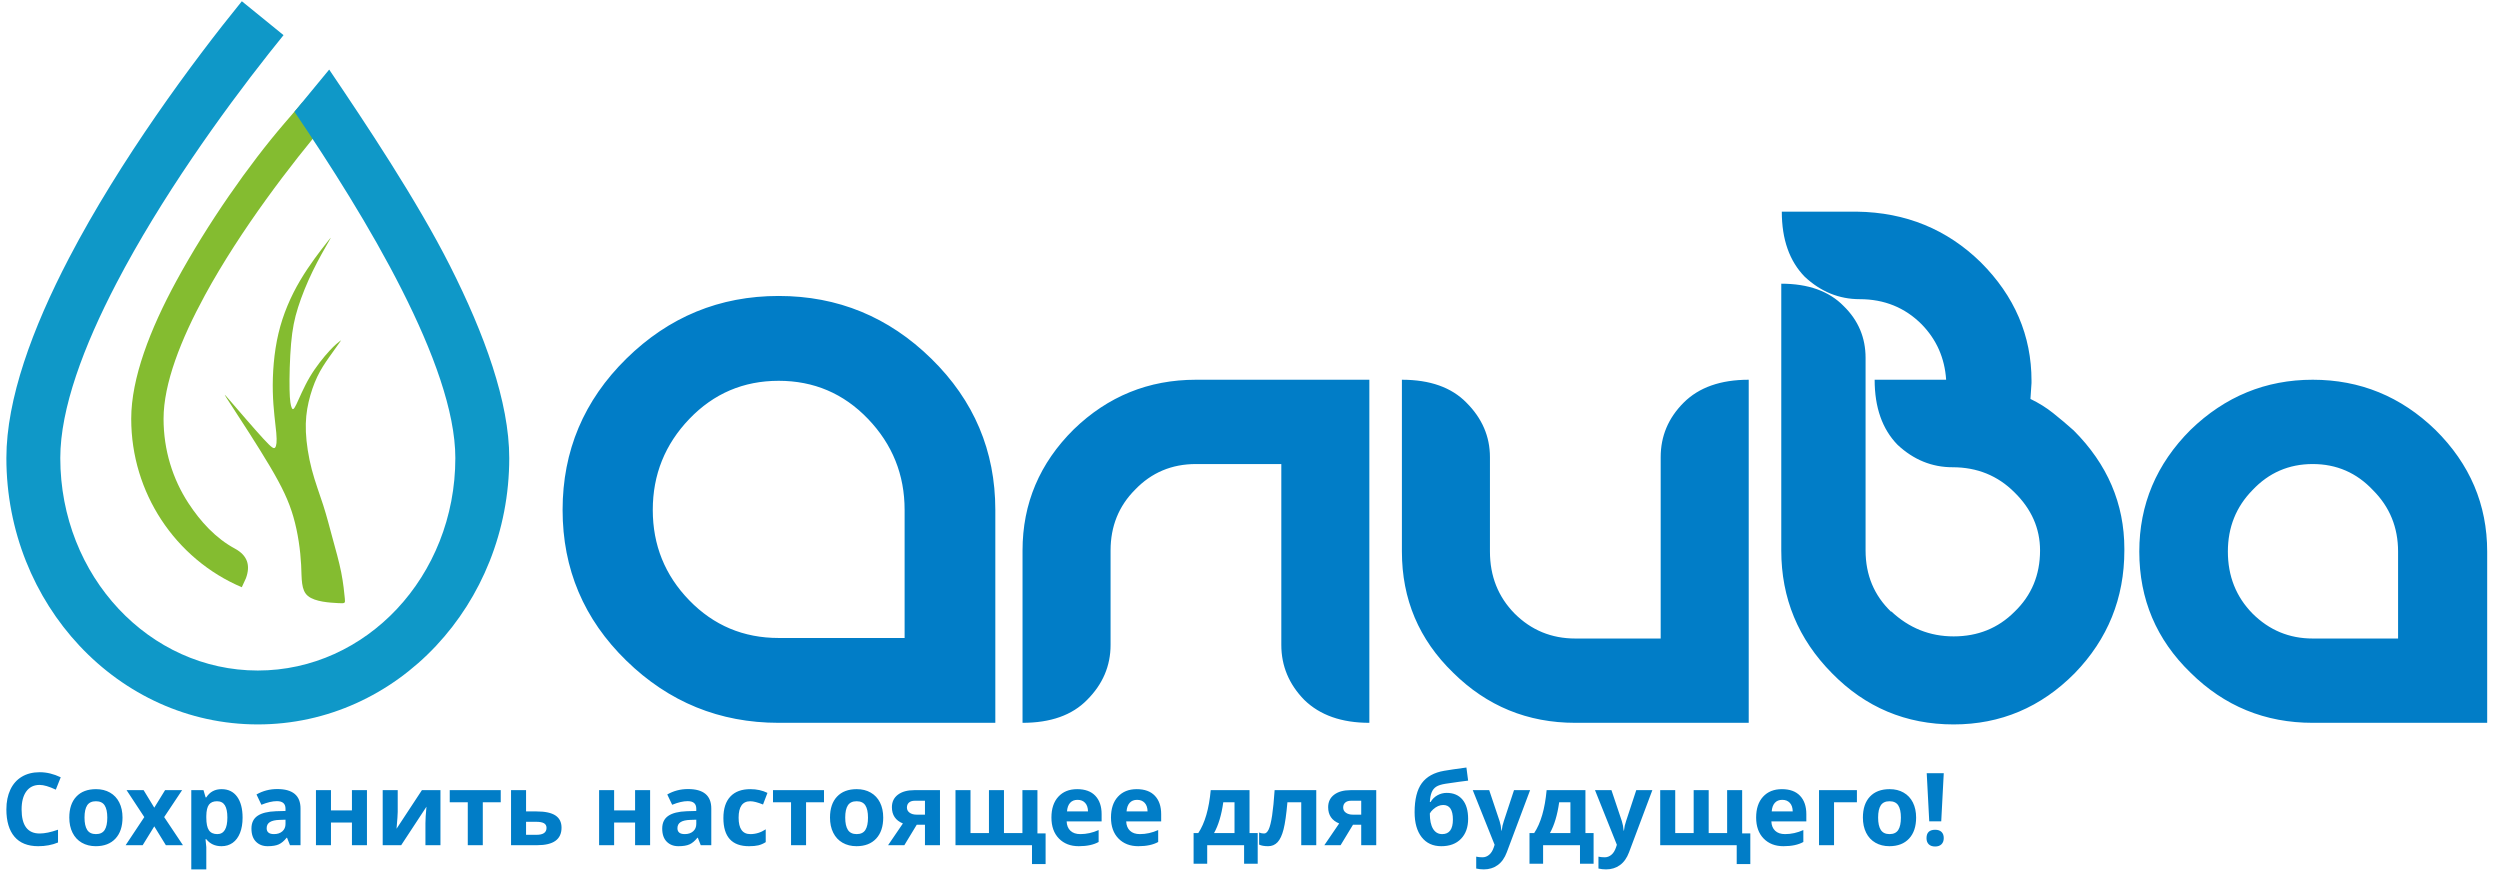
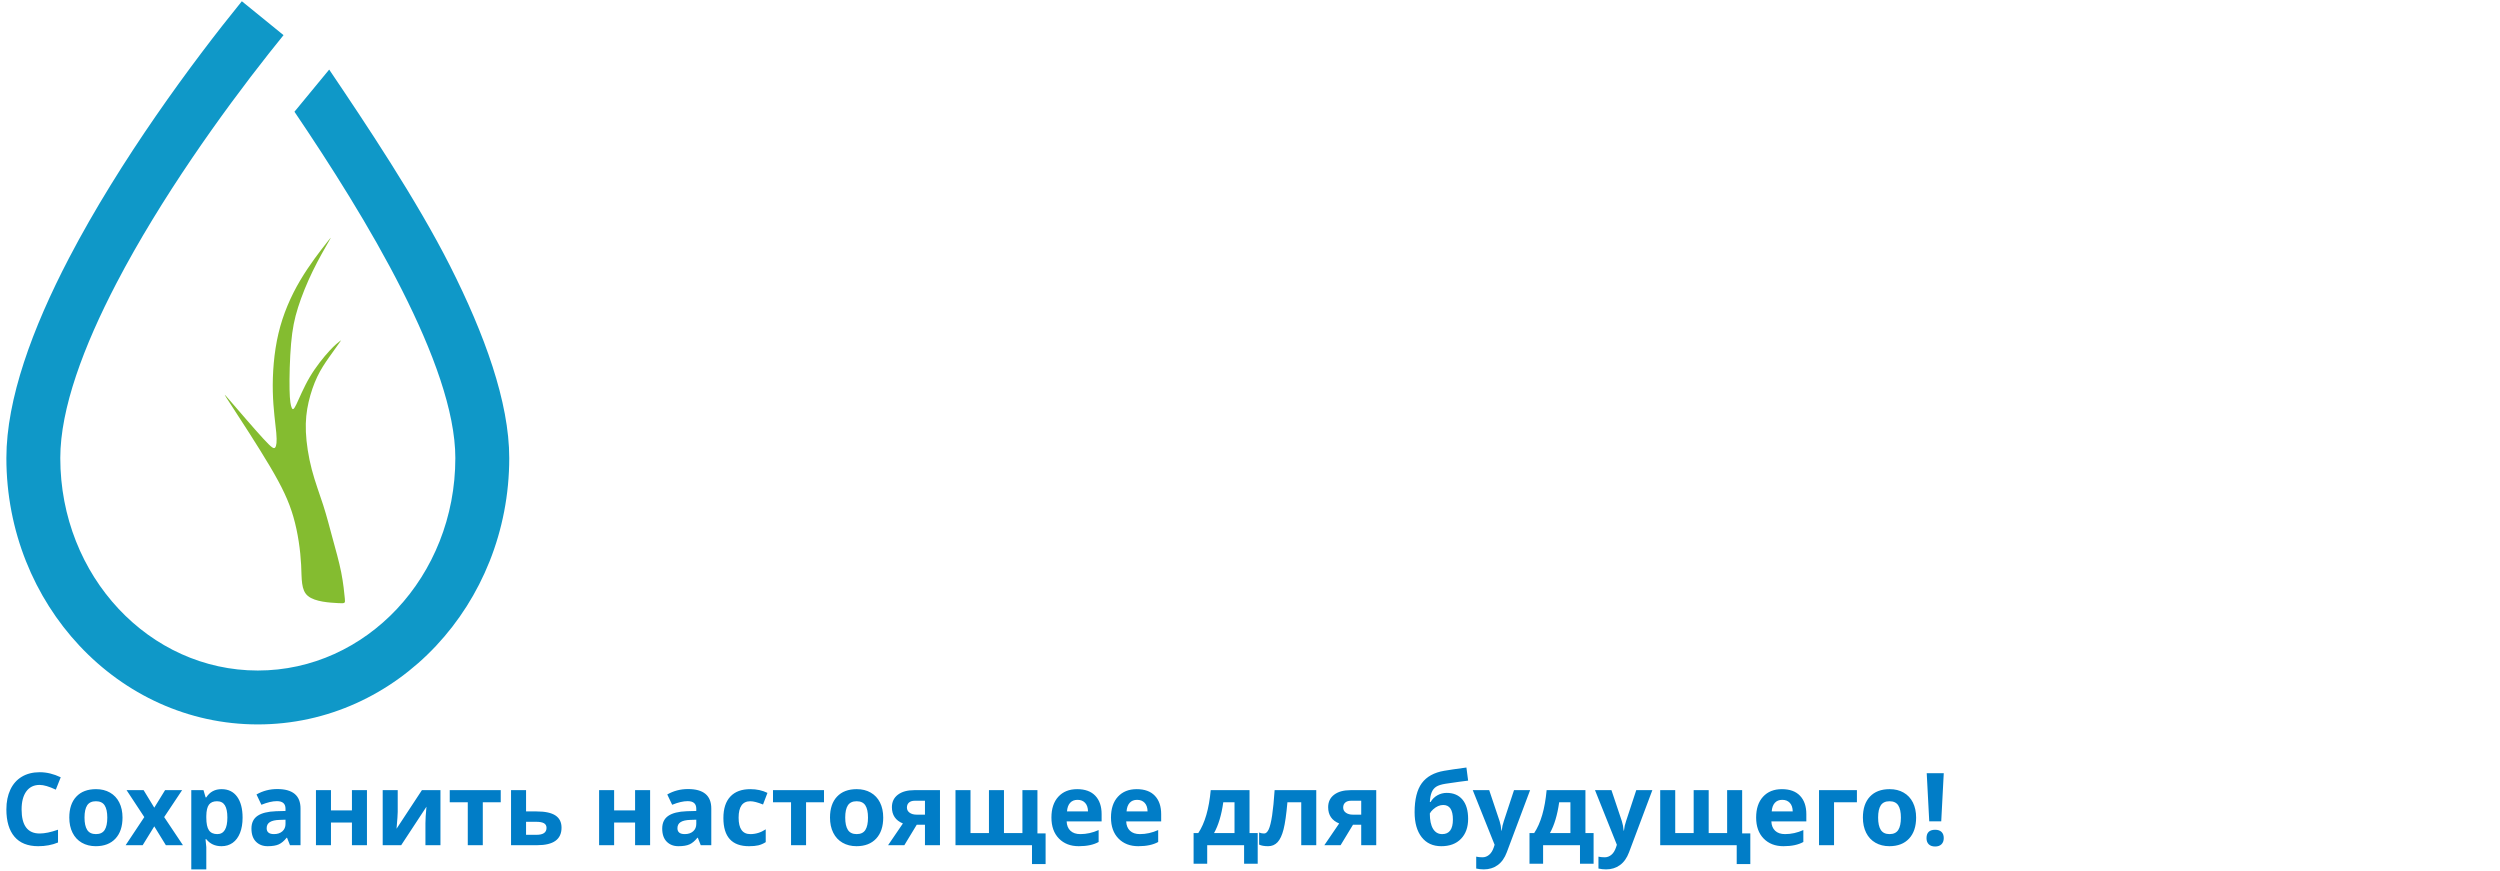
<svg xmlns="http://www.w3.org/2000/svg" xml:space="preserve" width="198mm" height="69mm" version="1.1" style="shape-rendering:geometricPrecision; text-rendering:geometricPrecision; image-rendering:optimizeQuality; fill-rule:evenodd; clip-rule:evenodd" viewBox="0 0 19800 6900">
  <defs>
    <style type="text/css"> .fil2 {fill:#84BC30} .fil0 {fill:#84BC30;fill-rule:nonzero} .fil1 {fill:#0F98C8;fill-rule:nonzero} .fil3 {fill:#017DC7;fill-rule:nonzero} </style>
  </defs>
  <g id="Слой_x0020_1">
    <g id="_1064060336">
-       <path class="fil0" d="M1915.06 4650.85c-261.26,-110.54 -483.22,-298.5 -638.45,-535.82 -149.93,-229.22 -237.36,-503.84 -237.36,-798.28 0,-320.56 148.41,-707.35 357.77,-1091.87 248.77,-456.96 576.43,-923.82 856.4,-1249.28 50.99,-59.27 98.1,-113.34 141.67,-164.67l193.56 154.33c-277.15,326.62 -681.62,851.27 -965.5,1372.7 -191.79,352.25 -327.75,700.95 -327.75,978.79 0,248.33 72.69,478.35 197.34,668.91 95.08,145.38 215.42,277.21 367.21,359.08 100.53,54.22 125.11,133.04 87.95,234.69l-32.84 71.42z" />
      <path class="fil1" d="M2607.13 551.13c287.01,424.82 693.74,1033.43 957.7,1555.93 271.54,537.49 468.4,1076.78 468.4,1520.59 0,579.41 -221.32,1105.21 -579.11,1486.84 -360.85,384.89 -860.14,622.97 -1412.23,622.97 -552.12,0 -1051.39,-238.08 -1412.22,-622.97 -357.79,-381.63 -579.11,-907.41 -579.11,-1486.84 0,-466.36 205.72,-1026.96 495.89,-1583.4 405.06,-776.79 977.44,-1552.62 1368.97,-2034.35l330.2 268.48c-37.62,46.29 -76.97,95.39 -117.68,146.94 -370.17,468.88 -854.55,1144.38 -1204.61,1815.72 -260.88,500.3 -445.85,994.62 -445.85,1386.61 0,467.89 176.71,890.3 462.37,1195 282.58,301.42 672.29,487.9 1102.04,487.9 429.76,0 819.45,-186.47 1102.05,-487.9 285.66,-304.7 462.37,-727.13 462.37,-1195 0,-369.5 -177.24,-844.92 -421.71,-1328.82 -252.04,-498.9 -571.69,-998.34 -852.49,-1413.96l275.02 -333.74z" />
      <path class="fil2" d="M2439.14 4720.5c-56.07,-46.5 -48.42,-133.14 -54.16,-246.55 -5.73,-113.4 -24.84,-253.55 -61.15,-379.7 -36.32,-126.14 -89.84,-238.27 -186.04,-400.73 -96.19,-162.46 -235.08,-375.24 -304.52,-481.63 -69.44,-106.4 -69.44,-106.4 -7.01,-33.77 62.44,72.63 187.3,217.88 257.37,294.33 70.09,76.45 85.38,84.1 95.57,72 10.2,-12.12 15.3,-43.97 8.93,-116.6 -6.37,-72.63 -24.22,-186.02 -27.41,-326.19 -3.18,-140.16 8.29,-307.08 44.61,-460.61 36.31,-153.55 97.46,-293.7 172,-419.84 74.55,-126.14 162.47,-238.28 206.42,-294.33 43.97,-56.07 43.97,-56.07 17.85,-10.83 -26.12,45.22 -78.36,135.7 -124.87,231.26 -46.51,95.56 -87.29,196.22 -115.96,286.68 -28.67,90.46 -45.23,170.74 -55.42,287.33 -10.2,116.58 -14.01,269.49 -12.1,363.15 1.9,93.65 9.55,128.05 17.19,145.26 7.66,17.19 15.29,17.19 36.95,-27.4 21.68,-44.6 57.34,-133.8 106.39,-216.61 49.07,-82.83 111.5,-159.28 155.46,-207.06 43.96,-47.78 69.44,-66.89 82.17,-76.45 12.75,-9.56 12.75,-9.56 -3.81,13.39 -16.56,22.93 -49.7,68.79 -82.19,115.3 -32.49,46.51 -64.34,93.65 -92.38,152.26 -28.03,58.61 -52.23,128.7 -68.8,200.69 -16.57,71.98 -25.48,145.9 -21.66,236.36 3.82,90.46 20.4,197.5 46.52,297.52 26.12,100.02 61.79,193.03 90.45,282.22 28.67,89.19 50.34,174.57 74.55,263.76 24.21,89.2 50.97,182.2 68.17,268.85 17.19,86.64 24.84,166.92 28.66,207.06 3.82,40.13 3.82,40.13 -56.07,36.95 -59.88,-3.19 -179.64,-9.56 -235.71,-56.07z" />
    </g>
-     <path class="fil3" d="M7882.93 4038.63l0 1686.13 -1715.7 0c-467.66,0 -869.83,-164.11 -1206.49,-492.32 -336.67,-328.22 -504.99,-726.15 -504.99,-1193.81 0,-467.66 168.32,-867.02 504.99,-1198.04 336.66,-331.03 738.83,-496.54 1206.49,-496.54 467.66,0 870.53,165.51 1208.6,496.54 338.06,331.02 507.1,730.38 507.1,1198.04zm-718.41 1014.22l0 -1014.22c0,-278.9 -96.48,-519.09 -289.46,-720.52 -192.98,-201.43 -428.93,-302.13 -707.83,-302.13 -278.92,0 -514.85,100.7 -707.85,302.13 -192.98,201.43 -289.46,441.62 -289.46,720.52 0,278.9 96.48,517.68 289.46,716.28 193,198.63 428.93,297.94 707.85,297.94l997.29 0zm3680.75 -2045.33l-1373.41 0c-374.7,0 -697.27,131 -967.73,393 -270.45,267.65 -405.68,587.41 -405.68,959.28l0 1364.96c222.55,0 393,-60.58 511.33,-181.72 123.95,-123.95 185.93,-269.04 185.93,-435.26l0 -747.98c0,-191.58 64.8,-352.15 194.39,-481.75 129.59,-135.23 290.18,-202.85 481.76,-202.85l676.14 0 0 1432.58c0,166.22 60.56,311.31 181.7,435.26 123.97,121.14 295.83,181.72 515.57,181.72l0 -2717.24zm3004.6 2717.24l-1373.41 0c-377.51,0 -700.1,-132.41 -967.73,-397.23 -270.45,-262.01 -405.68,-581.77 -405.68,-959.28l0 -1360.73c222.56,0 393.01,60.56 511.33,181.7 123.95,123.97 185.94,267.65 185.94,431.04l0 747.99c0,194.39 64.79,357.79 194.38,490.19 132.42,132.42 293,198.62 481.76,198.62l676.15 0 0 -1436.8c0,-166.21 60.56,-309.88 181.69,-431.04 121.16,-121.14 293,-181.7 515.57,-181.7l0 2717.24zm997.31 -2717.24c0,219.75 60.57,391.59 181.7,515.56 126.78,118.32 271.87,177.48 435.28,177.48 194.38,0 357.79,66.2 490.19,198.62 135.23,132.4 202.86,285.95 202.86,460.62 0,194.38 -67.63,356.38 -202.86,485.97 -129.59,129.59 -290.16,194.39 -481.74,194.39 -188.76,0 -353.57,-66.2 -494.43,-198.61l0 4.22c-135.23,-129.59 -202.84,-291.59 -202.84,-485.97l0 -1525.54c0,-160.59 -57.75,-297.23 -173.26,-409.91 -115.51,-118.33 -280.32,-177.49 -494.43,-177.49l0 2112.94c0,377.5 133.83,701.5 401.46,971.95 264.83,270.46 585.99,405.68 963.5,405.68 371.87,0 691.63,-135.22 959.28,-405.68 262,-270.45 392.99,-594.45 392.99,-971.95l0 -12.68c0,-357.79 -133.81,-670.5 -401.44,-938.15 -53.53,-47.89 -107.77,-93.67 -162.7,-137.34 -54.94,-43.66 -114.81,-80.99 -179.61,-111.98l8.45 -126.78 0 -16.89c0,-357.81 -133.81,-670.52 -401.46,-938.16 -267.63,-261.99 -594.42,-395.82 -980.4,-401.46l-595.85 0c0,219.75 60.58,391.6 181.71,515.57 126.78,118.32 271.88,177.48 435.28,177.48 194.39,0 357.79,66.2 490.19,198.62 118.33,121.14 183.12,267.64 194.39,439.49l-566.26 0zm4145.59 2049.54l0 -688.81c0,-191.58 -66.22,-353.57 -198.63,-485.98 -129.59,-138.04 -288.77,-207.07 -477.52,-207.07 -188.76,0 -347.93,69.03 -477.52,207.07 -129.59,132.41 -194.39,294.4 -194.39,485.98 0,194.39 64.8,357.79 194.39,490.19 132.4,132.42 291.59,198.62 477.52,198.62l676.15 0zm705.72 667.7l-1381.87 0c-377.51,0 -700.1,-132.41 -967.73,-397.23 -270.45,-262.01 -405.68,-581.77 -405.68,-959.28 0,-371.89 135.23,-693.05 405.68,-963.5 273.28,-264.82 595.85,-397.23 967.73,-397.23 374.7,0 698.68,132.41 971.95,397.23 273.28,270.45 409.92,591.61 409.92,963.5l0 1356.51z" />
    <path class="fil3" d="M50.56 6409.71c0,-59.2 10.51,-111.09 31.4,-155.66 20.89,-44.57 51.22,-78.63 91,-102.45 39.78,-23.81 87.15,-35.65 141.96,-35.65 54.82,0 110.17,13.43 166.05,40.18l-38.99 97.92c-52.95,-25.02 -95.66,-37.52 -127.85,-37.52 -45.51,0 -80.63,17.03 -105.64,51.22 -24.88,34.19 -37.39,81.69 -37.39,142.76 0,127.19 47.63,190.79 143.03,190.79 40.04,0 88.47,-9.98 145.42,-30.07l0 101.38c-46.84,19.56 -98.99,29.27 -156.73,29.27 -82.89,0 -145.69,-25.14 -188.26,-75.43 -42.71,-50.3 -64,-122.54 -64,-216.74zm498.26 65.46c0,-71.18 18.5,-126.39 55.62,-165.91 37.12,-39.51 89.27,-59.2 156.46,-59.2 41.78,0 78.5,9.04 110.29,27.27 31.94,18.23 56.42,44.31 73.45,78.23 17.16,34.06 25.67,73.98 25.67,119.61 0,71.05 -18.62,126.53 -55.88,166.58 -37.38,40.04 -89.27,60.13 -155.79,60.13 -41.78,0 -78.63,-9.18 -110.56,-27.54 -31.94,-18.36 -56.42,-44.7 -73.58,-79.03 -17.16,-34.32 -25.68,-74.37 -25.68,-120.14zm141.7 -97.12c-14.11,21.42 -21.16,53.75 -21.16,96.99 0,43.24 7.05,75.83 21.29,97.92 14.24,22.09 37.39,33.13 69.32,33.13 31.93,0 54.95,-10.91 68.92,-32.86 13.97,-21.96 20.88,-54.55 20.88,-97.79 0,-43.24 -7.05,-75.71 -21.15,-97.26 -14.1,-21.55 -37.12,-32.33 -69.05,-32.33 -31.93,0 -54.95,10.78 -69.05,32.2zm304.54 315.85l147.81 -222.59 -140.36 -213.27 134.91 0 84.48 138.77 85.42 -138.77 134.91 0 -141.96 213.27 148.61 222.59 -135.31 0 -91.67 -149.28 -91.93 149.28 -134.91 0zm519.95 191.59l0 -627.45 96.72 0 16.76 57.08 5.46 0c27.81,-43.38 68.12,-65.06 121.07,-65.06 52.95,0 93.93,19.95 122.94,59.73 28.87,39.92 43.37,95.27 43.37,166.18 0,46.43 -6.79,86.75 -20.36,120.94 -13.57,34.19 -32.99,60.27 -58,78.1 -25.15,17.96 -54.69,26.87 -88.61,26.87 -51.09,0 -91.27,-18.49 -120.41,-55.48l-6.25 0c4.12,36.32 6.25,57.35 6.25,63.07l0 176.02 -118.94 0zm118.94 -410.32c0,46.83 6.92,80.23 20.89,100.58 13.83,20.23 35.92,30.34 65.99,30.34 53.35,0 79.96,-43.91 79.96,-131.72 0,-42.84 -6.52,-74.9 -19.69,-96.32 -13.17,-21.42 -34.06,-32.2 -62.8,-32.2 -28.6,0 -49.76,9.05 -63.33,27.01 -13.44,18.09 -20.49,47.9 -21.02,89.54l0 12.77zm393.15 190.79c-23.81,-23.95 -35.65,-58.54 -35.65,-103.78 0,-45.23 16.1,-78.89 48.43,-100.85 32.19,-21.95 80.89,-34.06 145.95,-36.45l75.44 -2.13 0 -17.43c0,-40.18 -22.75,-60.27 -68.12,-60.27 -34.86,0 -75.71,9.58 -122.81,28.74l-38.85 -81.69c50.03,-28.61 104.71,-42.84 164.32,-42.84 122.93,0 184.4,51.49 184.4,154.33l0 290.31 -83.55 0 -23.15 -59.07 -3.2 0c-20.09,25.14 -40.84,42.71 -62.13,52.42 -21.29,9.71 -50.82,14.63 -88.74,14.63 -37.79,0 -68.65,-11.97 -92.34,-35.92zm84.89 -106.57c0,31.13 19.29,46.7 58.01,46.7 27.67,0 49.76,-7.32 66.39,-22.09 16.63,-14.76 24.88,-34.19 24.88,-58.67l0 -33.39 -46.3 1.59c-34.73,0.93 -60.54,6.79 -77.57,17.43 -16.9,10.51 -25.41,26.74 -25.41,48.43zm390.36 134.51l0 -435.86 118.94 0 0 160.45 166.04 0 0 -160.45 118.95 0 0 435.86 -118.95 0 0 -179.61 -166.04 0 0 179.61 -118.94 0zm528.59 0l0 -435.86 118.94 0 0 172.29c0,18.23 -3.06,62.67 -9.31,133.32l200.9 -305.61 146.88 0 0 435.86 -118.94 0 0 -173.89c0,-30.87 2.66,-74.64 8.11,-130.92l-200.1 304.81 -146.48 0zm530.98 -340.07l0 -95.79 403.93 0 0 95.79 -142.09 0 0 340.07 -118.95 0 0 -340.07 -142.89 0zm485.49 340.07l0 -435.86 118.94 0 0 168.44 83.82 0c67.05,0 116.68,10.64 148.88,31.93 32.2,21.28 48.29,53.62 48.29,96.72 0,92.47 -64.12,138.77 -192.51,138.77l-207.42 0zm118.94 -82.22l83.02 0c52.69,0 79.03,-18.36 79.03,-54.95 0,-16.9 -6.78,-29.14 -20.22,-36.72 -13.57,-7.59 -33.66,-11.31 -60.41,-11.31l-81.42 0 0 102.98zm578.49 82.22l0 -435.86 118.94 0 0 160.45 166.04 0 0 -160.45 118.95 0 0 435.86 -118.95 0 0 -179.61 -166.04 0 0 179.61 -118.94 0zm535.5 -27.94c-23.81,-23.95 -35.65,-58.54 -35.65,-103.78 0,-45.23 16.1,-78.89 48.43,-100.85 32.19,-21.95 80.89,-34.06 145.95,-36.45l75.44 -2.13 0 -17.43c0,-40.18 -22.75,-60.27 -68.12,-60.27 -34.86,0 -75.71,9.58 -122.81,28.74l-38.85 -81.69c50.03,-28.61 104.71,-42.84 164.32,-42.84 122.93,0 184.4,51.49 184.4,154.33l0 290.31 -83.55 0 -23.15 -59.07 -3.2 0c-20.09,25.14 -40.84,42.71 -62.13,52.42 -21.29,9.71 -50.82,14.63 -88.74,14.63 -37.79,0 -68.65,-11.97 -92.34,-35.92zm84.89 -106.57c0,31.13 19.29,46.7 58.01,46.7 27.67,0 49.76,-7.32 66.39,-22.09 16.63,-14.76 24.88,-34.19 24.88,-58.67l0 -33.39 -46.3 1.59c-34.73,0.93 -60.54,6.79 -77.57,17.43 -16.9,10.51 -25.41,26.74 -25.41,48.43zm364.01 -80.63c0,-74.24 18.36,-130.78 55.08,-170.03 36.59,-39.12 89.41,-58.67 158.2,-58.67 50.42,0 95.66,9.84 135.7,29.53l-35.12 92.07c-42.58,-17.16 -76.1,-25.81 -100.58,-25.81 -61.87,0 -92.74,43.37 -92.74,130.12 0,86.75 30.87,130.12 92.74,130.12 43.37,0 84.08,-12.64 122,-37.92l0 101.52c-19.16,12.1 -38.58,20.62 -58.27,25.27 -19.56,4.66 -44.31,6.92 -74.24,6.92 -135.18,0 -202.77,-74.37 -202.77,-223.12zm392.89 -124.93l0 -95.79 403.93 0 0 95.79 -142.09 0 0 340.07 -118.95 0 0 -340.07 -142.89 0zm451.43 121.34c0,-71.18 18.5,-126.39 55.62,-165.91 37.12,-39.51 89.27,-59.2 156.46,-59.2 41.78,0 78.5,9.04 110.29,27.27 31.94,18.23 56.42,44.31 73.45,78.23 17.16,34.06 25.67,73.98 25.67,119.61 0,71.05 -18.62,126.53 -55.88,166.58 -37.38,40.04 -89.27,60.13 -155.79,60.13 -41.78,0 -78.63,-9.18 -110.56,-27.54 -31.94,-18.36 -56.42,-44.7 -73.58,-79.03 -17.16,-34.32 -25.68,-74.37 -25.68,-120.14zm141.7 -97.12c-14.11,21.42 -21.16,53.75 -21.16,96.99 0,43.24 7.05,75.83 21.29,97.92 14.24,22.09 37.39,33.13 69.32,33.13 31.93,0 54.95,-10.91 68.92,-32.86 13.97,-21.96 20.88,-54.55 20.88,-97.79 0,-43.24 -7.05,-75.71 -21.15,-97.26 -14.1,-21.55 -37.12,-32.33 -69.05,-32.33 -31.93,0 -54.95,10.78 -69.05,32.2zm318.38 315.85l117.35 -172.16c-58.14,-23.68 -87.15,-66.53 -87.15,-128.66 0,-42.17 15.83,-75.17 47.5,-99.12 31.8,-23.95 75.04,-35.92 129.72,-35.92l203.56 0 0 435.86 -118.94 0 0 -162.05 -65.06 0 -98.19 162.05 -128.79 0zm165.64 -337.81c-11.04,9.58 -16.5,22.76 -16.5,39.65 0,16.9 7.06,30.6 21.29,40.85 14.24,10.24 32.86,15.43 55.75,15.43l65.86 0 0 -110.16 -80.9 0c-19.42,0 -34.59,4.79 -45.5,14.23zm368.15 337.81l0 -435.86 118.94 0 0 340.07 146.08 0 0 -340.07 118.95 0 0 340.07 146.08 0 0 -340.07 118.95 0 0 342.46 64.66 0 0 242.68 -107.77 0 0 -149.28 -605.89 0zm819.16 -52.82c-39.51,-40.58 -59.34,-95.93 -59.34,-166.17 0,-70.12 18.23,-125.2 54.82,-164.98 36.59,-39.92 86.21,-59.87 149.01,-59.87 62.8,0 110.83,17.56 143.96,52.55 33.13,35.12 49.76,83.42 49.76,145.29l0 57.61 -277.01 0c1.33,31.53 11.31,56.27 29.94,73.97 18.62,17.7 44.84,26.61 78.63,26.61 48.83,0 97.12,-10.64 144.75,-32.07l0 94.47c-39.78,22.22 -92.2,33.39 -157.39,33.39 -65.19,0 -117.61,-20.22 -157.13,-60.8zm64 -214.6l166.44 0c-0.53,-29.27 -8.12,-51.89 -22.89,-67.86 -14.9,-15.96 -34.85,-23.95 -60,-23.95 -25.15,0 -44.84,7.99 -59.07,23.95 -14.24,15.97 -22.49,38.59 -24.48,67.86zm407.65 214.6c-39.51,-40.58 -59.34,-95.93 -59.34,-166.17 0,-70.12 18.23,-125.2 54.82,-164.98 36.59,-39.92 86.21,-59.87 149.01,-59.87 62.8,0 110.83,17.56 143.96,52.55 33.13,35.12 49.76,83.42 49.76,145.29l0 57.61 -277.01 0c1.33,31.53 11.31,56.27 29.94,73.97 18.62,17.7 44.84,26.61 78.63,26.61 48.83,0 97.12,-10.64 144.75,-32.07l0 94.47c-39.78,22.22 -92.2,33.39 -157.39,33.39 -65.19,0 -117.61,-20.22 -157.13,-60.8zm64 -214.6l166.44 0c-0.53,-29.27 -8.12,-51.89 -22.89,-67.86 -14.9,-15.96 -34.85,-23.95 -60,-23.95 -25.15,0 -44.84,7.99 -59.07,23.95 -14.24,15.97 -22.49,38.59 -24.48,67.86zm530.99 171.63l36.98 0c52.29,-78.5 85.15,-191.86 98.72,-340.07l307.34 0 0 340.07 64.66 0 0 242.67 -107.77 0 0 -146.88 -292.17 0 0 146.88 -107.76 0 0 -242.67zm161.78 0l162.32 0 0 -244.28 -89.01 0c-14.24,100.99 -38.58,182.41 -73.31,244.28zm357.1 91.13l0 -95.52c12.77,5.05 25.94,7.58 39.78,7.58 13.84,0 25.68,-10.64 35.92,-31.93 20.76,-44.31 36.46,-148.08 47.1,-311.33l329.82 0 0 435.86 -118.94 0 0 -340.07 -109.5 0c-8.38,95.66 -18.49,167.11 -30.46,214.21 -11.98,47.1 -27.81,81.16 -47.77,102.31 -19.82,21.02 -44.7,31.53 -74.64,31.53 -29.8,0 -53.61,-4.25 -71.31,-12.64zm516.62 4.66l117.35 -172.16c-58.14,-23.68 -87.15,-66.53 -87.15,-128.66 0,-42.17 15.83,-75.17 47.5,-99.12 31.8,-23.95 75.04,-35.92 129.72,-35.92l203.56 0 0 435.86 -118.94 0 0 -162.05 -65.06 0 -98.19 162.05 -128.79 0zm165.64 -337.81c-11.04,9.58 -16.5,22.76 -16.5,39.65 0,16.9 7.06,30.6 21.29,40.85 14.24,10.24 32.86,15.43 55.75,15.43l65.86 0 0 -110.16 -80.9 0c-19.42,0 -34.59,4.79 -45.5,14.23zm549.22 76.77c0,-101.51 19.03,-178.15 56.95,-230.04 38.05,-51.75 97.39,-84.61 178.01,-98.32 39.12,-6.78 97.66,-15.43 175.36,-25.81l13.57 103.78c-33.79,3.86 -93.53,12.11 -179.48,24.88 -32.73,5.19 -57.21,13.04 -73.31,23.41 -15.96,10.38 -28.07,25.15 -35.92,44.44 -7.98,19.16 -12.77,44.84 -14.64,76.77l5.86 0c13.83,-23.28 32.06,-41.11 54.81,-53.62 22.75,-12.5 47.1,-18.76 73.18,-18.76 53.48,0 95.13,17.83 124.93,53.35 29.67,35.66 44.57,86.48 44.57,152.74 0,66.13 -18.89,118.81 -56.55,157.8 -37.65,38.98 -89.67,58.4 -155.93,58.4 -66.52,0 -118.27,-23.81 -155.53,-71.58 -37.25,-47.63 -55.88,-113.49 -55.88,-197.44zm120.54 9.71c0,52.96 8.52,93.4 25.41,121.48 17.03,28.07 41.12,42.04 72.52,42.04 56.54,0 84.88,-38.45 84.88,-115.35 0,-76.9 -25.55,-115.35 -76.77,-115.35 -27.67,0 -54.55,11.84 -80.63,35.52 -11.44,10.51 -19.95,21.02 -25.41,31.66zm340.07 -184.53l130.25 0 82.23 245.2c6.91,21.29 11.84,46.44 14.36,75.57l2.4 0c2.79,-26.74 8.38,-52.02 16.76,-75.57l80.63 -245.2 127.46 0 -184.4 491.47c-16.9,45.37 -40.98,79.43 -72.25,102.05 -31.26,22.62 -67.85,33.93 -109.76,33.93 -20.49,0 -40.58,-2.26 -60.41,-6.66l0 -94.19c14.37,3.32 30.87,5.05 49.9,5.05 19.02,0 36.32,-6.38 52.02,-19.29 15.7,-12.9 28.07,-32.33 36.85,-58.27l7.05 -21.42 -173.09 -432.67zm449.3 340.07l36.98 0c52.29,-78.5 85.15,-191.86 98.72,-340.07l307.34 0 0 340.07 64.66 0 0 242.67 -107.77 0 0 -146.88 -292.17 0 0 146.88 -107.76 0 0 -242.67zm161.78 0l162.32 0 0 -244.28 -89.01 0c-14.24,100.99 -38.58,182.41 -73.31,244.28zm357.1 -340.07l130.25 0 82.23 245.2c6.91,21.29 11.84,46.44 14.36,75.57l2.4 0c2.79,-26.74 8.38,-52.02 16.76,-75.57l80.63 -245.2 127.46 0 -184.4 491.47c-16.9,45.37 -40.98,79.43 -72.25,102.05 -31.26,22.62 -67.85,33.93 -109.76,33.93 -20.49,0 -40.58,-2.26 -60.41,-6.66l0 -94.19c14.37,3.32 30.87,5.05 49.9,5.05 19.02,0 36.32,-6.38 52.02,-19.29 15.7,-12.9 28.07,-32.33 36.85,-58.27l7.05 -21.42 -173.09 -432.67zm516.36 435.86l0 -435.86 118.94 0 0 340.07 146.08 0 0 -340.07 118.95 0 0 340.07 146.08 0 0 -340.07 118.95 0 0 342.46 64.66 0 0 242.68 -107.77 0 0 -149.28 -605.89 0zm819.16 -52.82c-39.51,-40.58 -59.34,-95.93 -59.34,-166.17 0,-70.12 18.23,-125.2 54.82,-164.98 36.59,-39.92 86.21,-59.87 149.01,-59.87 62.8,0 110.83,17.56 143.96,52.55 33.13,35.12 49.76,83.42 49.76,145.29l0 57.61 -277.01 0c1.33,31.53 11.31,56.27 29.94,73.97 18.62,17.7 44.84,26.61 78.63,26.61 48.83,0 97.12,-10.64 144.75,-32.07l0 94.47c-39.78,22.22 -92.2,33.39 -157.39,33.39 -65.19,0 -117.61,-20.22 -157.13,-60.8zm64 -214.6l166.44 0c-0.53,-29.27 -8.12,-51.89 -22.89,-67.86 -14.9,-15.96 -34.85,-23.95 -60,-23.95 -25.15,0 -44.84,7.99 -59.07,23.95 -14.24,15.97 -22.49,38.59 -24.48,67.86zm374.66 267.42l0 -435.86 300.15 0 0 95.79 -181.21 0 0 340.07 -118.94 0zm347.51 -218.73c0,-71.18 18.5,-126.39 55.62,-165.91 37.12,-39.51 89.27,-59.2 156.46,-59.2 41.78,0 78.5,9.04 110.29,27.27 31.94,18.23 56.42,44.31 73.45,78.23 17.16,34.06 25.67,73.98 25.67,119.61 0,71.05 -18.62,126.53 -55.88,166.58 -37.38,40.04 -89.27,60.13 -155.79,60.13 -41.78,0 -78.63,-9.18 -110.56,-27.54 -31.94,-18.36 -56.42,-44.7 -73.58,-79.03 -17.16,-34.32 -25.68,-74.37 -25.68,-120.14zm141.7 -97.12c-14.11,21.42 -21.16,53.75 -21.16,96.99 0,43.24 7.05,75.83 21.29,97.92 14.24,22.09 37.39,33.13 69.32,33.13 31.93,0 54.95,-10.91 68.92,-32.86 13.97,-21.96 20.88,-54.55 20.88,-97.79 0,-43.24 -7.05,-75.71 -21.15,-97.26 -14.1,-21.55 -37.12,-32.33 -69.05,-32.33 -31.93,0 -54.95,10.78 -69.05,32.2zm362.15 259.97c0,-44.17 22.89,-66.26 68.65,-66.26 21.56,0 38.32,5.72 50.16,17.17 11.84,11.44 17.7,27.54 17.7,48.56 0,20.89 -5.99,37.25 -17.96,49.09 -11.98,11.84 -28.74,17.7 -50.3,17.7 -21.55,0 -38.31,-5.72 -50.29,-17.3 -11.97,-11.57 -17.96,-27.94 -17.96,-48.96zm1.6 -514.09l134.91 0 -19.96 380.78 -94.99 0 -19.96 -380.78z" />
  </g>
</svg>